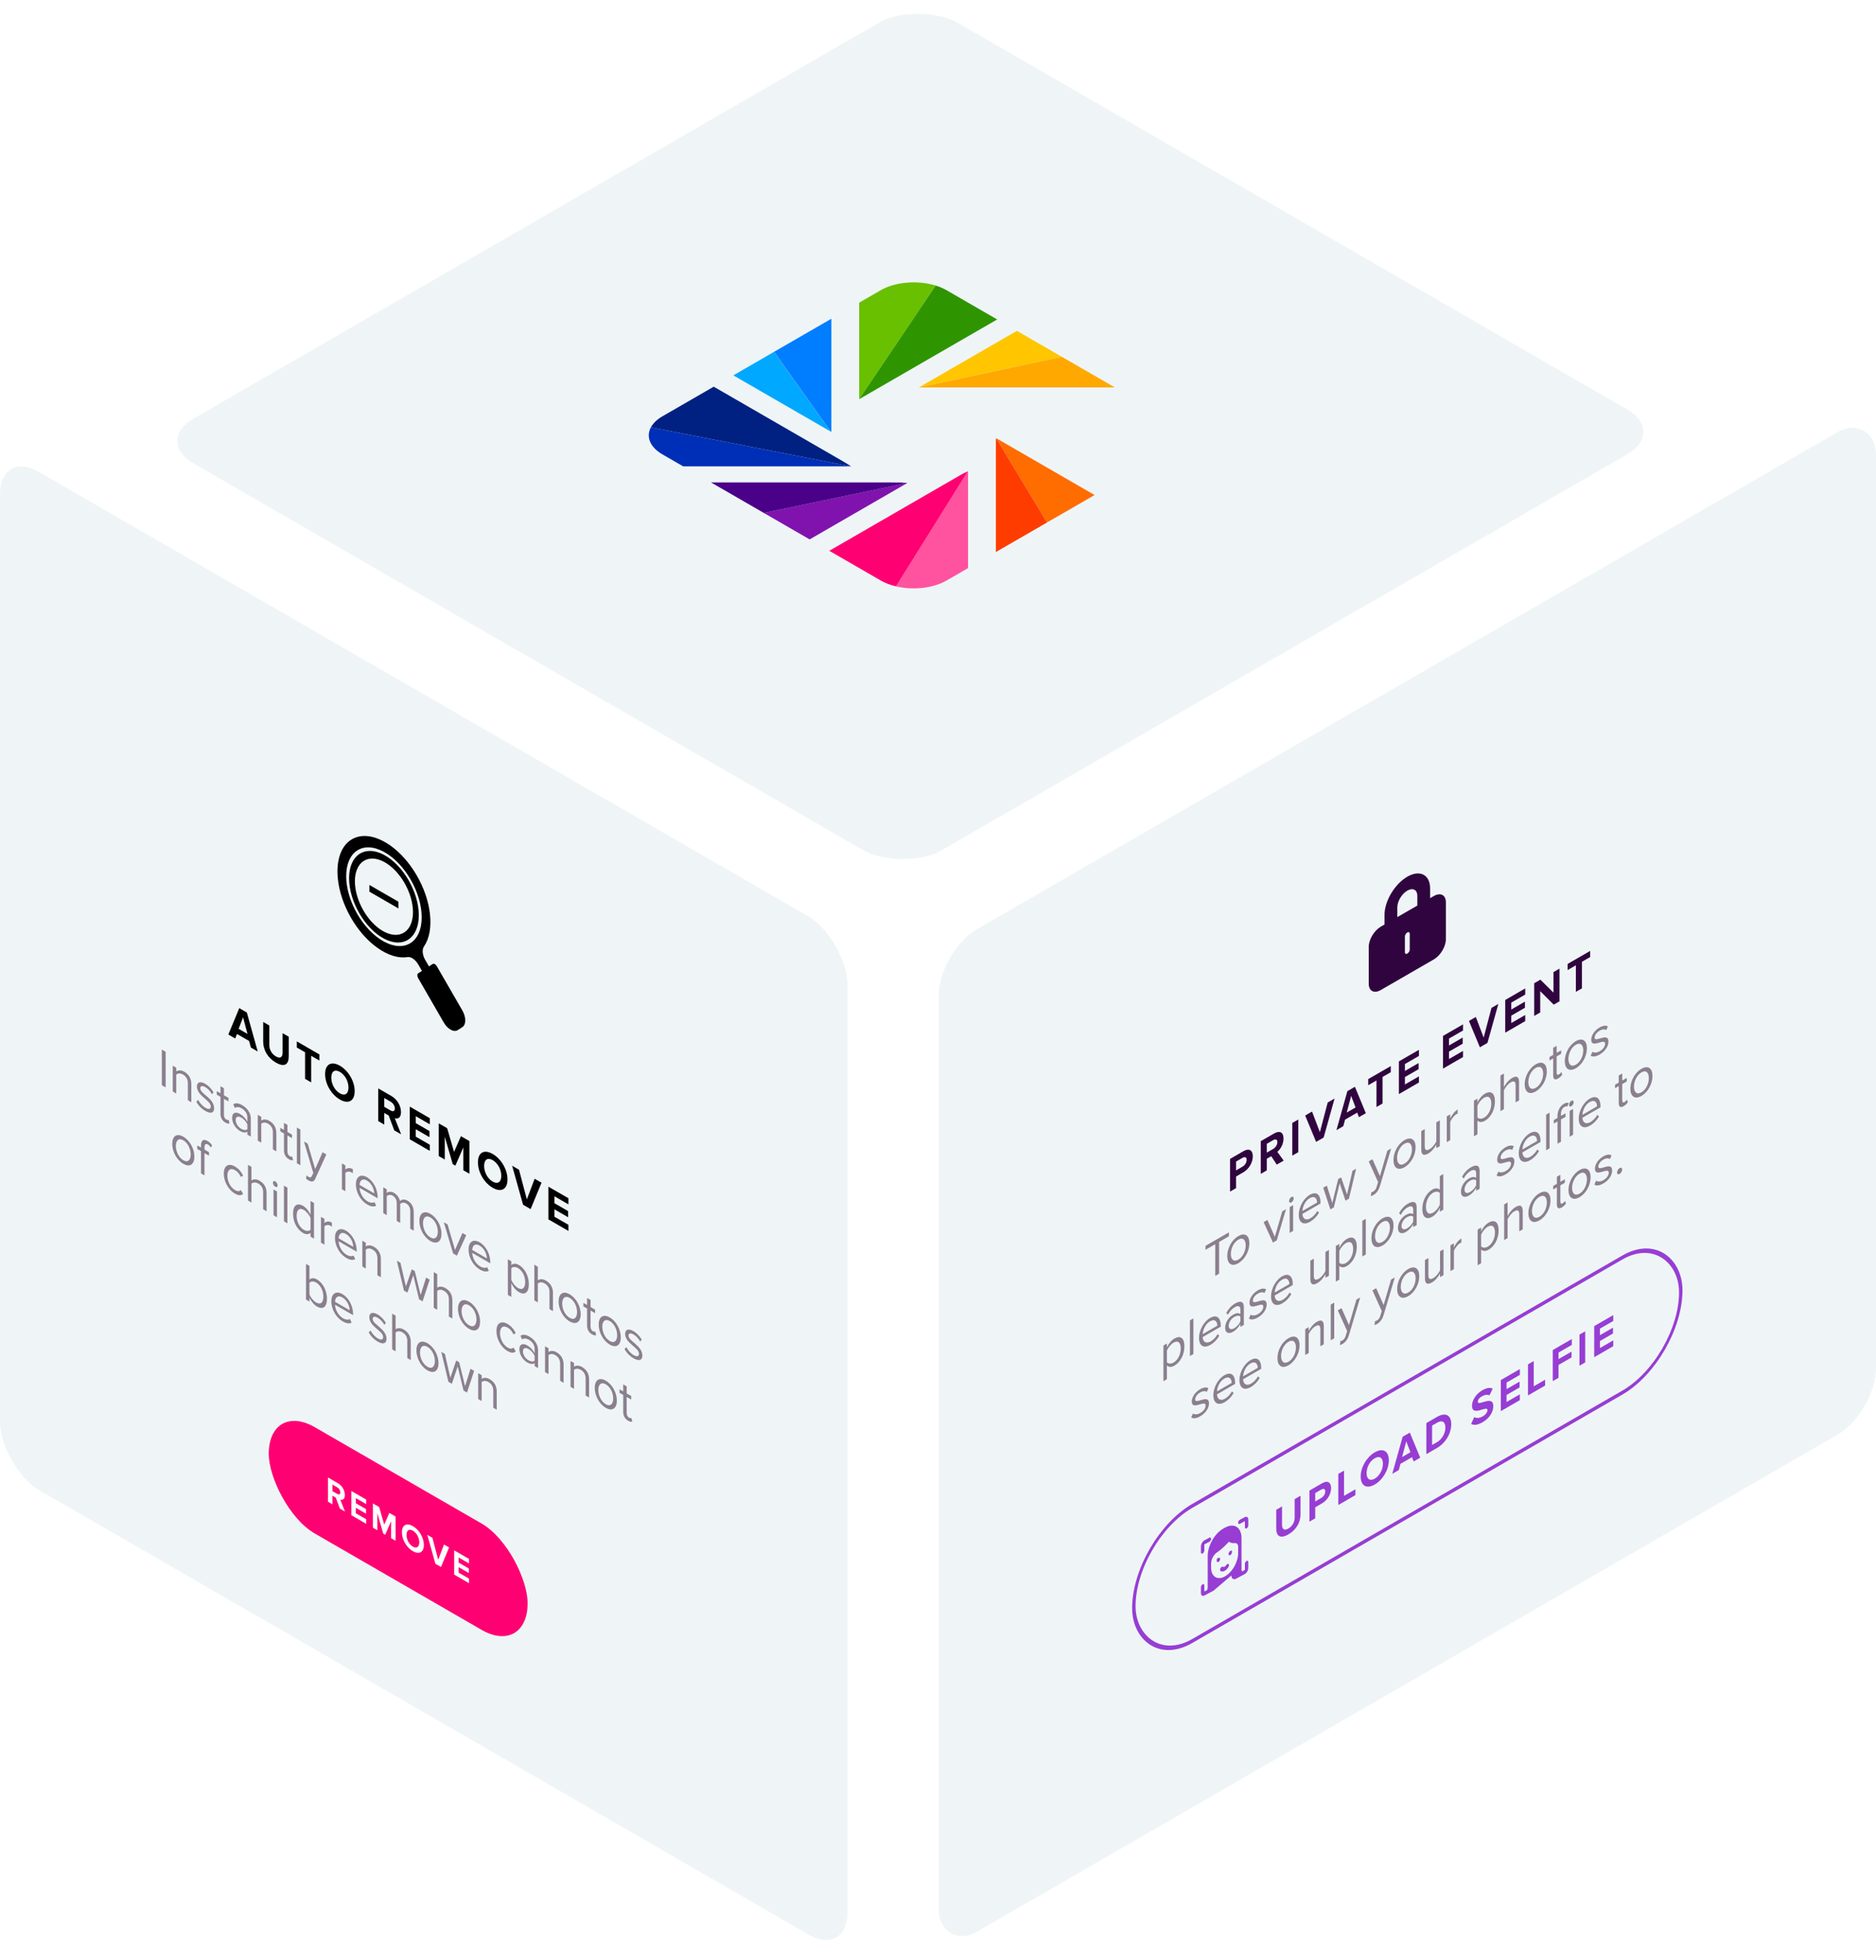
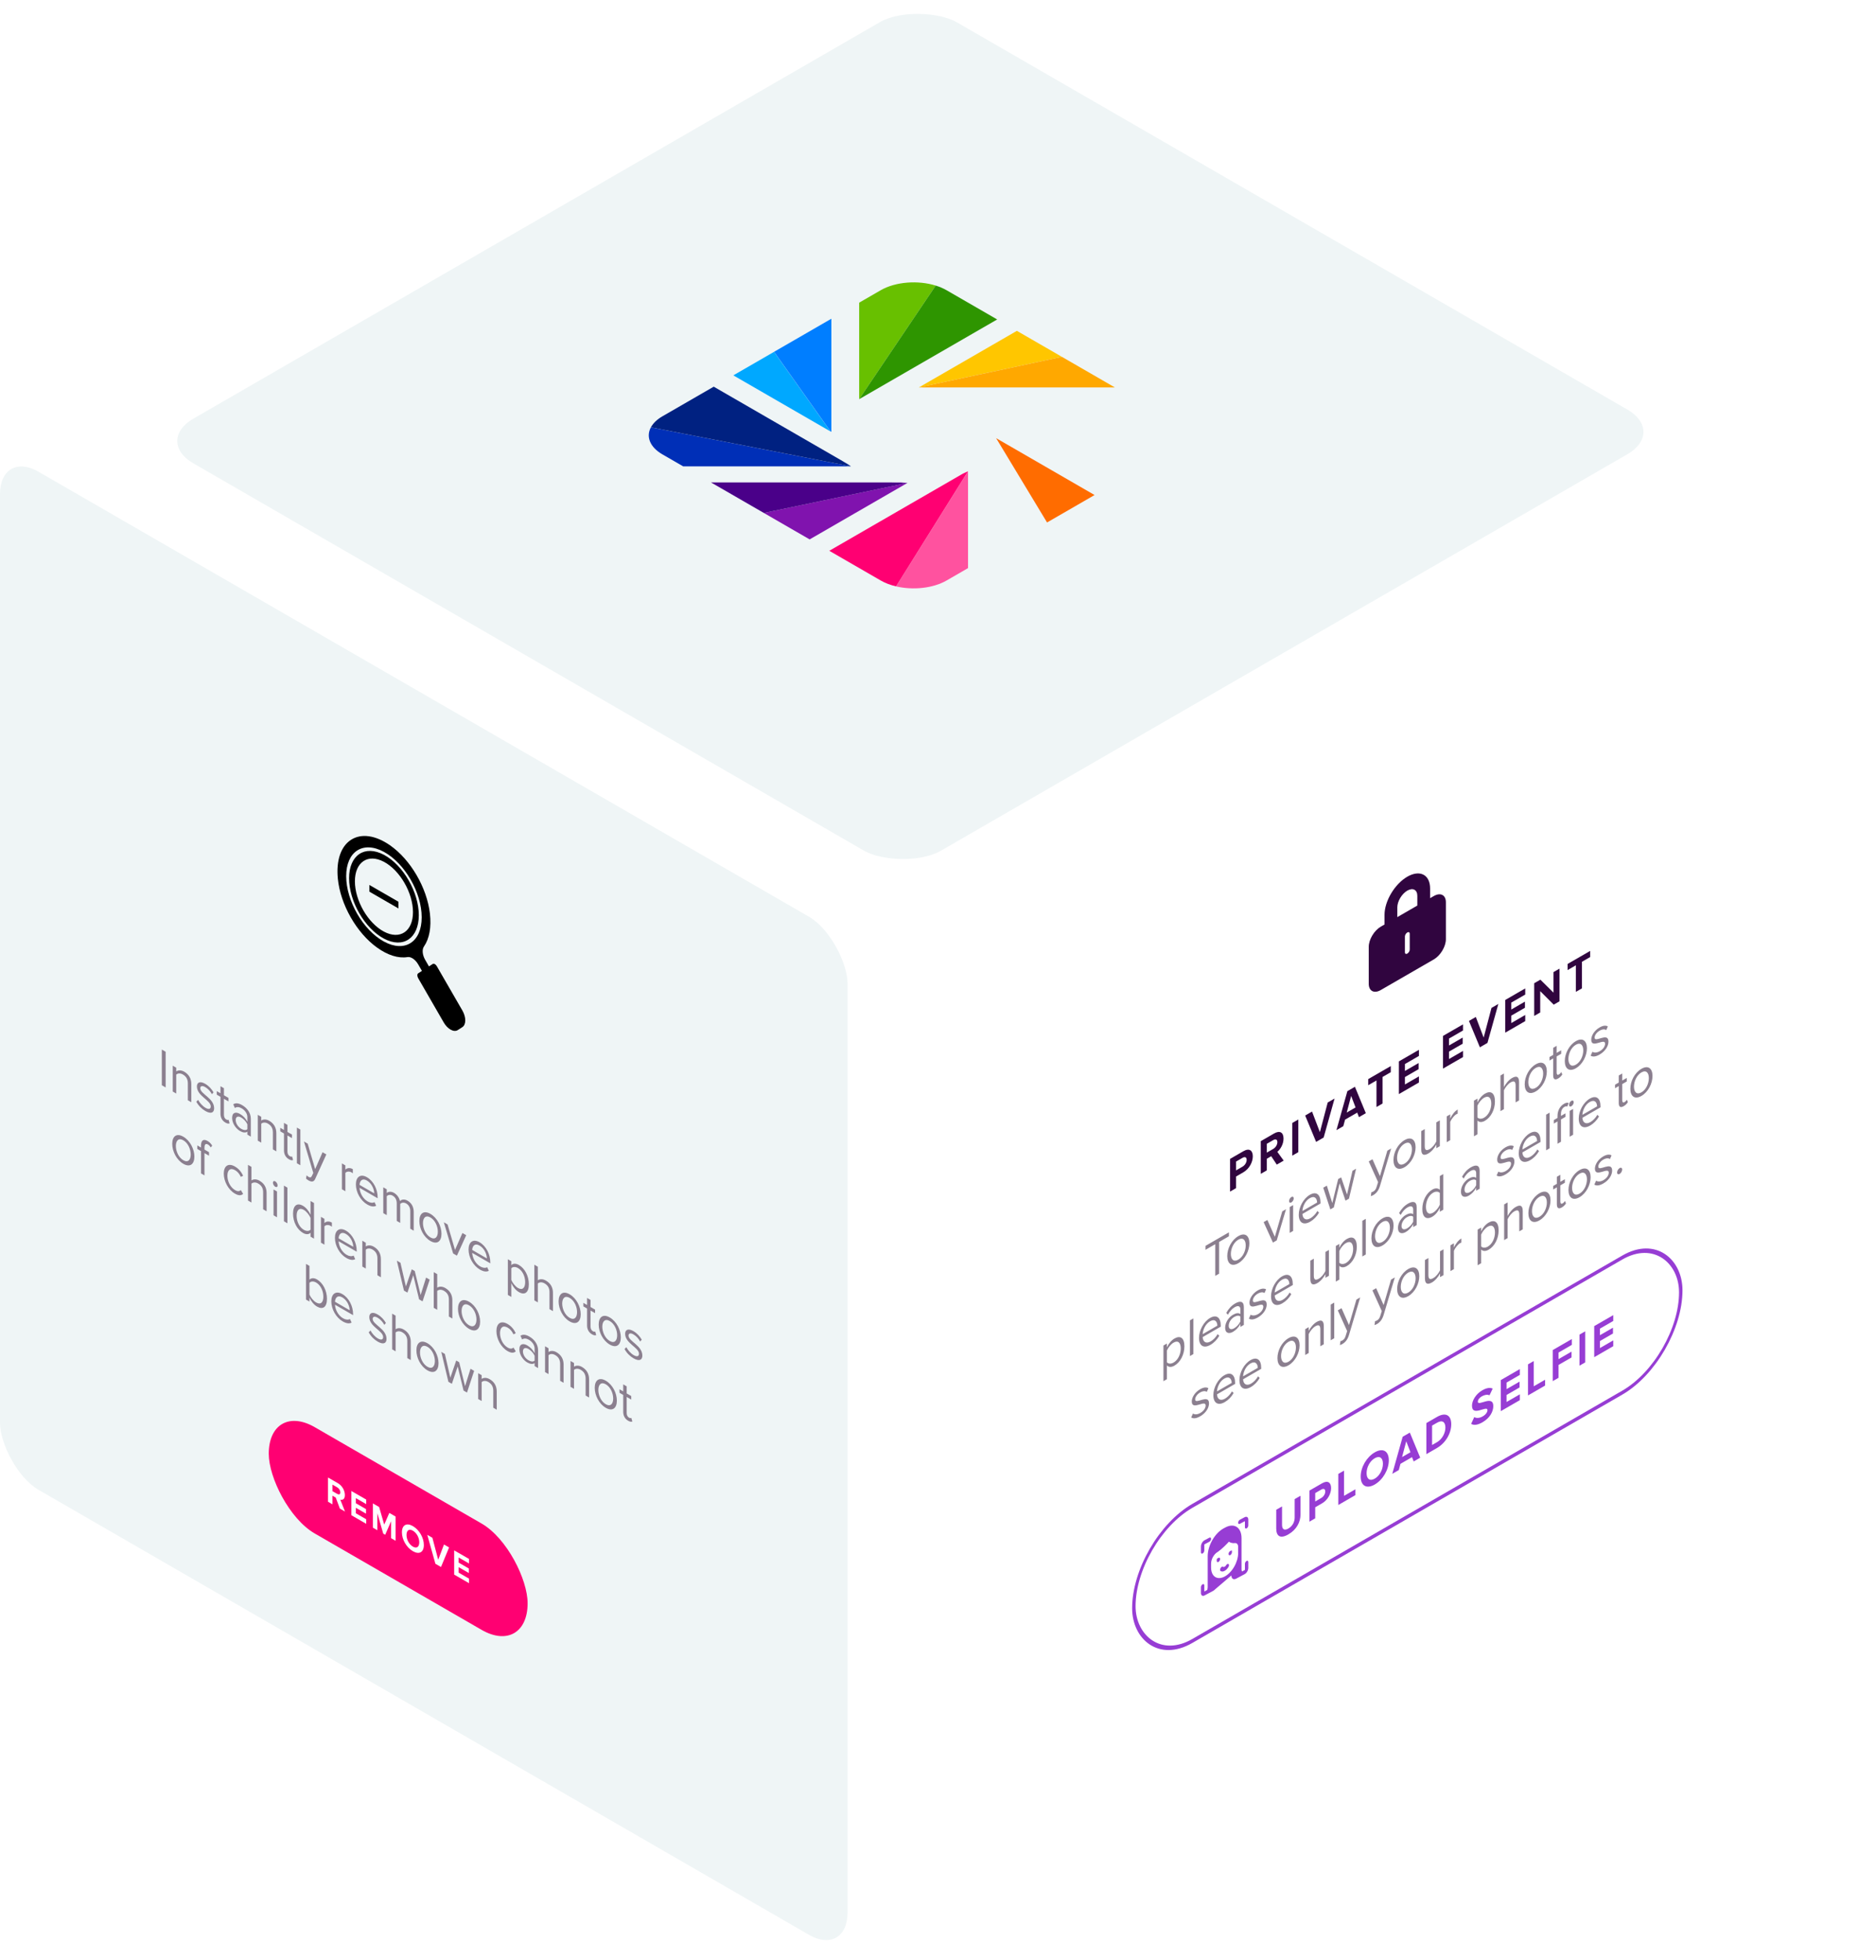
<svg xmlns="http://www.w3.org/2000/svg" width="315" height="329" viewBox="0 0 315 329" fill="none">
  <rect width="164.334" height="170.884" rx="7.479" transform="matrix(0.866 0.5 1.42587e-08 1 0 75.447)" fill="#EFF5F6" />
  <path d="M64.468 143.484C61.24 141.772 58.615 143.533 58.615 147.411C58.615 151.288 61.24 155.835 64.468 157.547C67.695 159.259 70.32 157.498 70.32 153.62C70.32 149.743 67.695 145.196 64.468 143.484ZM64.468 156.374C61.778 154.948 59.591 151.158 59.591 147.927C59.591 144.696 61.778 143.229 64.468 144.655C67.156 146.082 69.344 149.871 69.344 153.102C69.344 156.333 67.156 157.801 64.468 156.374Z" fill="black" />
  <path fill-rule="evenodd" clip-rule="evenodd" d="M77.634 169.608L73.346 162.18C73.156 161.85 72.847 161.682 72.657 161.805L72.026 162.21L71.397 161.121C70.925 160.303 70.836 159.382 71.181 158.88C72.101 157.544 72.448 155.629 72.186 153.342C71.685 148.985 68.926 144.269 65.476 141.875C63.043 140.186 60.666 139.855 58.949 140.959C57.232 142.063 56.422 144.446 56.727 147.498C57.161 151.831 59.867 156.58 63.308 159.048C65.11 160.342 66.884 160.896 68.432 160.646C69.012 160.555 69.748 161.06 70.22 161.878L70.849 162.966L70.218 163.372C70.027 163.494 70.027 163.86 70.218 164.191L74.506 171.618C74.821 172.163 75.239 172.596 75.684 172.838C76.128 173.08 76.547 173.103 76.861 172.9L77.634 172.403C77.949 172.201 78.122 171.799 78.122 171.271C78.122 170.743 77.949 170.152 77.634 169.608ZM64.467 158.043C67.968 159.95 70.807 158.126 70.807 153.968C70.807 149.811 67.968 144.894 64.467 142.987C60.966 141.08 58.127 142.904 58.127 147.062C58.127 151.219 60.966 156.136 64.467 158.043Z" fill="black" />
  <line y1="-0.563" x2="5.65" y2="-0.563" transform="matrix(0.863 0.498 1.43001e-08 1 62.029 149.67)" stroke="black" stroke-width="1.126" />
-   <path d="M43.277 176.495L41.446 169.95L40.178 169.218L38.34 173.644L39.494 174.31L39.793 173.553L41.831 174.73L42.123 175.828L43.277 176.495ZM41.553 173.541L40.071 172.685L40.812 170.752L41.553 173.541ZM46.336 178.36C47.783 179.195 48.481 178.668 48.481 177.302L48.481 174.012L47.448 173.415L47.448 176.673C47.448 177.438 47.07 177.747 46.336 177.323C45.602 176.899 45.218 176.151 45.218 175.386L45.218 172.128L44.192 171.535L44.192 174.834C44.192 176.184 44.89 177.525 46.336 178.36ZM52.246 181.673L52.246 177.214L53.628 178.012L53.628 176.983L49.837 174.795L49.837 175.823L51.227 176.625L51.227 181.084L52.246 181.673ZM57.066 184.555C58.506 185.386 59.553 184.806 59.553 183.152C59.553 181.498 58.506 179.709 57.066 178.878C55.634 178.051 54.587 178.631 54.587 180.285C54.587 181.938 55.634 183.728 57.066 184.555ZM57.066 183.518C56.19 183.012 55.627 181.906 55.627 180.885C55.627 179.857 56.19 179.409 57.066 179.915C57.943 180.421 58.513 181.523 58.513 182.551C58.513 183.572 57.943 184.024 57.066 183.518ZM67.358 190.398L66.29 187.691C66.803 187.848 67.33 187.634 67.33 186.663C67.33 185.643 66.724 184.544 65.734 183.973L63.511 182.689L63.511 188.177L64.523 188.761L64.523 186.811L65.264 187.239L66.197 189.727L67.358 190.398ZM65.584 186.395L64.523 185.783L64.523 184.302L65.584 184.915C65.99 185.149 66.297 185.606 66.297 186.066C66.297 186.527 65.99 186.63 65.584 186.395ZM72.165 193.173L72.165 192.144L69.814 190.787L69.814 189.545L72.115 190.873L72.115 189.845L69.814 188.516L69.814 187.356L72.165 188.714L72.165 187.685L68.802 185.744L68.802 191.231L72.165 193.173ZM78.819 197.015L78.819 191.527L77.394 190.705L76.24 193.354L75.086 189.372L73.668 188.553L73.668 194.041L74.68 194.625L74.68 190.783L76.019 195.398L76.461 195.653L77.8 192.585L77.8 196.427L78.819 197.015ZM82.727 199.37C84.166 200.201 85.214 199.621 85.214 197.967C85.214 196.313 84.166 194.524 82.727 193.693C81.295 192.866 80.248 193.446 80.248 195.1C80.248 196.754 81.295 198.543 82.727 199.37ZM82.727 198.333C81.851 197.827 81.288 196.721 81.288 195.701C81.288 194.672 81.851 194.224 82.727 194.73C83.603 195.236 84.173 196.338 84.173 197.367C84.173 198.387 83.603 198.839 82.727 198.333ZM89.097 202.949L90.929 198.519L89.774 197.852L88.463 201.316L87.145 196.334L85.991 195.668L87.829 202.217L89.097 202.949ZM95.443 206.613L95.443 205.584L93.092 204.227L93.092 202.984L95.393 204.313L95.393 203.285L93.092 201.956L93.092 200.796L95.443 202.153L95.443 201.125L92.08 199.184L92.08 204.671L95.443 206.613Z" fill="black" />
  <path d="M27.816 182.526L27.816 176.54L27.171 176.168L27.171 182.154L27.816 182.526ZM32.124 185.014L32.124 181.971C32.124 181.029 31.712 180.333 30.927 179.88C30.367 179.557 29.854 179.638 29.59 179.844L29.59 179.216L29.007 178.879L29.007 183.214L29.59 183.551L29.59 180.383C29.808 180.158 30.243 180.086 30.702 180.351C31.207 180.643 31.541 181.078 31.541 181.841L31.541 184.677L32.124 185.014ZM34.477 186.48C35.449 187.041 35.954 186.749 35.954 186.022C35.954 184.335 33.63 183.622 33.63 182.67C33.63 182.284 33.949 182.172 34.462 182.468C34.944 182.747 35.356 183.218 35.581 183.662L35.853 183.352C35.55 182.827 35.099 182.289 34.462 181.921C33.568 181.405 33.063 181.687 33.063 182.361C33.063 183.967 35.387 184.663 35.387 185.713C35.387 186.144 35.076 186.278 34.501 185.946C33.988 185.65 33.514 185.089 33.265 184.613L32.962 184.923C33.343 185.61 33.863 186.126 34.477 186.48ZM37.849 188.427C38.191 188.624 38.401 188.629 38.549 188.553L38.378 187.951C38.3 188.005 38.145 187.996 37.981 187.902C37.725 187.754 37.601 187.449 37.601 187.126L37.601 184.433L38.362 184.873L38.362 184.281L37.601 183.841L37.601 182.656L37.018 182.32L37.018 183.504L36.396 183.145L36.396 183.738L37.018 184.097L37.018 186.933C37.018 187.579 37.298 188.108 37.849 188.427ZM42.116 190.783L42.116 187.803C42.116 186.753 41.456 185.959 40.663 185.501C40.049 185.146 39.567 185.102 39.163 185.353L39.435 185.977C39.769 185.757 40.134 185.779 40.585 186.039C41.129 186.354 41.533 186.919 41.533 187.502L41.533 188.283C41.23 187.704 40.803 187.269 40.29 186.973C39.652 186.605 38.976 186.672 38.976 187.641C38.976 188.584 39.652 189.468 40.29 189.836C40.795 190.128 41.222 190.168 41.533 189.952L41.533 190.446L42.116 190.783ZM40.499 189.472C39.955 189.158 39.575 188.543 39.575 187.996C39.575 187.439 39.955 187.264 40.499 187.579C40.911 187.816 41.308 188.225 41.533 188.714L41.533 189.531C41.308 189.76 40.911 189.71 40.499 189.472ZM46.401 193.257L46.401 190.214C46.401 189.272 45.989 188.576 45.205 188.123C44.645 187.8 44.132 187.881 43.868 188.087L43.868 187.459L43.285 187.122L43.285 191.457L43.868 191.794L43.868 188.626C44.085 188.401 44.52 188.33 44.979 188.594C45.484 188.886 45.819 189.321 45.819 190.084L45.819 192.92L46.401 193.257ZM48.514 194.584C48.856 194.782 49.066 194.786 49.213 194.71L49.042 194.108C48.965 194.162 48.809 194.153 48.646 194.059C48.39 193.911 48.265 193.606 48.265 193.283L48.265 190.59L49.027 191.03L49.027 190.438L48.265 189.998L48.265 188.813L47.682 188.477L47.682 189.661L47.06 189.302L47.06 189.895L47.682 190.254L47.682 193.09C47.682 193.736 47.962 194.266 48.514 194.584ZM50.433 195.585L50.433 189.598L49.85 189.262L49.85 195.248L50.433 195.585ZM51.386 197.831C51.495 197.93 51.689 198.069 51.814 198.141C52.311 198.419 52.692 198.397 52.917 197.898L54.798 193.77L54.161 193.402L52.917 196.238L51.666 191.961L51.036 191.598L52.607 196.884L52.358 197.396C52.226 197.679 52.055 197.679 51.798 197.53C51.705 197.477 51.565 197.369 51.48 197.275L51.386 197.831ZM57.993 199.949L57.993 196.88C58.164 196.629 58.654 196.57 59.011 196.777C59.105 196.831 59.175 196.88 59.245 196.938L59.245 196.247C58.732 195.951 58.297 196.032 57.993 196.315L57.993 195.614L57.41 195.278L57.41 199.613L57.993 199.949ZM61.67 202.18C62.284 202.535 62.79 202.593 63.163 202.377L62.883 201.776C62.587 201.956 62.152 201.902 61.725 201.655C60.916 201.188 60.419 200.219 60.372 199.375L63.411 201.13L63.411 200.959C63.411 199.658 62.743 198.249 61.608 197.594C60.536 196.975 59.758 197.54 59.758 198.796C59.758 200.152 60.559 201.538 61.67 202.18ZM62.836 200.304L60.372 198.882C60.403 198.236 60.8 197.684 61.6 198.146C62.455 198.639 62.828 199.654 62.836 200.304ZM69.47 206.575L69.47 203.443C69.47 202.573 69.105 201.922 68.421 201.527C67.877 201.213 67.371 201.334 67.162 201.608C67.053 201.096 66.726 200.549 66.151 200.217C65.599 199.898 65.094 200.064 64.939 200.253L64.939 199.624L64.356 199.288L64.356 203.623L64.939 203.959L64.939 200.791C65.141 200.558 65.545 200.468 65.926 200.688C66.415 200.971 66.617 201.437 66.617 201.985L66.617 204.929L67.2 205.265L67.2 202.088C67.395 201.859 67.807 201.774 68.195 201.998C68.677 202.276 68.887 202.748 68.887 203.295L68.887 206.239L69.47 206.575ZM72.273 208.301C73.415 208.961 74.13 208.351 74.13 207.094C74.13 205.838 73.415 204.411 72.273 203.751C71.13 203.091 70.415 203.693 70.415 204.949C70.415 206.206 71.13 207.642 72.273 208.301ZM72.273 207.7C71.472 207.238 71.022 206.188 71.022 205.299C71.022 204.42 71.472 203.89 72.273 204.352C73.073 204.815 73.516 205.86 73.516 206.74C73.516 207.628 73.073 208.162 72.273 207.7ZM76.721 210.762L78.283 207.329L77.646 206.961L76.402 209.797L75.151 205.52L74.521 205.157L76.084 210.394L76.721 210.762ZM80.586 213.101C81.2 213.455 81.705 213.514 82.078 213.298L81.798 212.697C81.503 212.876 81.067 212.823 80.64 212.576C79.832 212.109 79.334 211.14 79.288 210.296L82.327 212.051L82.327 211.88C82.327 210.579 81.658 209.17 80.523 208.515C79.451 207.895 78.674 208.461 78.674 209.717C78.674 211.072 79.474 212.459 80.586 213.101ZM81.751 211.225L79.288 209.802C79.319 209.156 79.715 208.604 80.516 209.067C81.371 209.56 81.744 210.574 81.751 211.225ZM87.125 216.876C88.112 217.446 88.796 216.961 88.796 215.561C88.796 214.152 88.112 212.896 87.125 212.326C86.596 212.021 86.13 212.065 85.858 212.348L85.858 211.702L85.275 211.365L85.275 217.352L85.858 217.688L85.858 215.382C86.161 216.041 86.612 216.58 87.125 216.876ZM86.977 216.189C86.518 215.925 86.06 215.337 85.858 214.843L85.858 212.887C86.06 212.626 86.518 212.577 86.977 212.842C87.731 213.277 88.182 214.246 88.182 215.207C88.182 216.167 87.731 216.625 86.977 216.189ZM92.847 220.072L92.847 217.012C92.847 216.069 92.435 215.392 91.65 214.939C91.083 214.611 90.57 214.692 90.306 214.898L90.306 212.619L89.723 212.282L89.723 218.268L90.306 218.605L90.306 215.437C90.531 215.217 90.966 215.145 91.417 215.405C91.922 215.697 92.264 216.119 92.264 216.882L92.264 219.736L92.847 220.072ZM95.651 221.799C96.794 222.459 97.509 221.848 97.509 220.592C97.509 219.335 96.794 217.908 95.651 217.249C94.509 216.589 93.794 217.19 93.794 218.447C93.794 219.703 94.509 221.139 95.651 221.799ZM95.651 221.198C94.851 220.735 94.4 219.685 94.4 218.797C94.4 217.917 94.851 217.388 95.651 217.85C96.452 218.312 96.895 219.358 96.895 220.237C96.895 221.126 96.452 221.66 95.651 221.198ZM99.407 223.968C99.749 224.165 99.959 224.17 100.107 224.093L99.936 223.492C99.858 223.546 99.703 223.537 99.54 223.443C99.283 223.294 99.159 222.989 99.159 222.666L99.159 219.974L99.921 220.413L99.921 219.821L99.159 219.381L99.159 218.197L98.576 217.86L98.576 219.045L97.954 218.686L97.954 219.278L98.576 219.637L98.576 222.473C98.576 223.119 98.856 223.649 99.407 223.968ZM102.384 225.686C103.527 226.346 104.242 225.735 104.242 224.479C104.242 223.222 103.527 221.795 102.384 221.136C101.241 220.476 100.526 221.077 100.526 222.334C100.526 223.59 101.241 225.026 102.384 225.686ZM102.384 225.085C101.583 224.622 101.133 223.572 101.133 222.684C101.133 221.804 101.583 221.275 102.384 221.737C103.185 222.199 103.628 223.245 103.628 224.124C103.628 225.013 103.185 225.547 102.384 225.085ZM106.381 227.994C107.353 228.555 107.858 228.263 107.858 227.536C107.858 225.849 105.534 225.135 105.534 224.184C105.534 223.798 105.853 223.686 106.366 223.982C106.847 224.26 107.259 224.731 107.485 225.176L107.757 224.866C107.454 224.341 107.003 223.802 106.366 223.434C105.472 222.918 104.967 223.201 104.967 223.874C104.967 225.481 107.291 226.176 107.291 227.226C107.291 227.657 106.98 227.792 106.404 227.46C105.891 227.164 105.417 226.603 105.169 226.127L104.865 226.437C105.246 227.123 105.767 227.639 106.381 227.994ZM30.78 195.345C31.923 196.005 32.638 195.395 32.638 194.138C32.638 192.882 31.923 191.455 30.78 190.795C29.637 190.135 28.922 190.737 28.922 191.993C28.922 193.25 29.637 194.686 30.78 195.345ZM30.78 194.744C29.979 194.282 29.529 193.232 29.529 192.343C29.529 191.464 29.979 190.934 30.78 191.396C31.581 191.859 32.024 192.904 32.024 193.784C32.024 194.672 31.581 195.206 30.78 194.744ZM34.334 197.29L34.334 193.547L35.096 193.987L35.096 193.395L34.334 192.955L34.334 192.623C34.334 192.075 34.544 191.891 34.925 192.111C35.119 192.223 35.267 192.398 35.391 192.596L35.632 192.295C35.399 191.909 35.135 191.676 34.839 191.505C34.171 191.119 33.751 191.398 33.751 192.286L33.751 192.618L33.129 192.259L33.129 192.852L33.751 193.211L33.751 196.953L34.334 197.29ZM39.449 200.35C40.133 200.745 40.537 200.655 40.824 200.391L40.436 199.753C40.187 199.996 39.868 199.991 39.48 199.767C38.679 199.305 38.182 198.299 38.182 197.339C38.182 196.379 38.679 195.957 39.48 196.419C39.868 196.644 40.187 196.998 40.436 197.537L40.824 197.348C40.537 196.751 40.133 196.195 39.449 195.8C38.329 195.154 37.575 195.706 37.575 196.989C37.575 198.282 38.329 199.704 39.449 200.35ZM44.766 203.313L44.766 200.252C44.766 199.31 44.354 198.632 43.569 198.179C43.002 197.851 42.489 197.932 42.224 198.138L42.224 195.859L41.641 195.522L41.641 201.509L42.224 201.845L42.224 198.677C42.45 198.457 42.885 198.385 43.336 198.646C43.841 198.937 44.183 199.359 44.183 200.122L44.183 202.976L44.766 203.313ZM46.218 199.196C46.435 199.322 46.614 199.228 46.614 198.977C46.614 198.725 46.435 198.416 46.218 198.29C46.008 198.169 45.829 198.272 45.829 198.523C45.829 198.775 46.008 199.075 46.218 199.196ZM46.513 204.321L46.513 199.986L45.93 199.65L45.93 203.985L46.513 204.321ZM48.259 205.329L48.259 199.343L47.676 199.006L47.676 204.993L48.259 205.329ZM52.725 207.908L52.725 201.921L52.142 201.585L52.142 203.891C51.839 203.241 51.38 202.689 50.875 202.397C49.888 201.827 49.204 202.33 49.204 203.712C49.204 205.121 49.896 206.382 50.875 206.947C51.404 207.252 51.862 207.203 52.142 206.925L52.142 207.571L52.725 207.908ZM51.015 206.427C50.261 205.991 49.81 205.022 49.81 204.062C49.81 203.102 50.261 202.644 51.015 203.079C51.481 203.348 51.932 203.932 52.142 204.43L52.142 206.395C51.932 206.651 51.481 206.696 51.015 206.427ZM54.475 208.918L54.475 205.849C54.646 205.597 55.136 205.539 55.493 205.746C55.587 205.799 55.657 205.849 55.727 205.907L55.727 205.216C55.214 204.92 54.778 205.001 54.475 205.283L54.475 204.583L53.892 204.247L53.892 208.582L54.475 208.918ZM58.152 211.149C58.766 211.503 59.272 211.562 59.645 211.346L59.365 210.745C59.069 210.924 58.634 210.871 58.207 210.624C57.398 210.157 56.901 209.188 56.854 208.344L59.893 210.099L59.893 209.928C59.893 208.627 59.225 207.218 58.09 206.563C57.017 205.943 56.24 206.509 56.24 207.765C56.24 209.12 57.041 210.507 58.152 211.149ZM59.318 209.273L56.854 207.851C56.885 207.204 57.282 206.652 58.082 207.115C58.937 207.608 59.31 208.622 59.318 209.273ZM63.954 214.391L63.954 211.348C63.954 210.406 63.542 209.71 62.757 209.257C62.198 208.934 61.685 209.015 61.42 209.221L61.42 208.593L60.837 208.257L60.837 212.591L61.42 212.928L61.42 209.76C61.638 209.535 62.073 209.464 62.532 209.728C63.037 210.02 63.371 210.455 63.371 211.218L63.371 214.054L63.954 214.391ZM70.954 218.432L72.151 214.788L71.545 214.438L70.628 217.364L69.641 213.339L69.143 213.052L68.156 215.937L67.239 211.952L66.633 211.602L67.83 216.628L68.413 216.965L69.392 214.048L70.371 218.096L70.954 218.432ZM75.955 221.319L75.955 218.259C75.955 217.317 75.543 216.639 74.758 216.186C74.191 215.858 73.677 215.939 73.413 216.145L73.413 213.866L72.83 213.529L72.83 219.516L73.413 219.852L73.413 216.684C73.639 216.464 74.074 216.392 74.525 216.652C75.03 216.944 75.372 217.366 75.372 218.129L75.372 220.983L75.955 221.319ZM78.759 223.046C79.901 223.706 80.617 223.095 80.617 221.839C80.617 220.582 79.901 219.155 78.759 218.496C77.616 217.836 76.901 218.437 76.901 219.694C76.901 220.95 77.616 222.386 78.759 223.046ZM78.759 222.445C77.958 221.983 77.507 220.932 77.507 220.044C77.507 219.164 77.958 218.635 78.759 219.097C79.559 219.559 80.002 220.605 80.002 221.484C80.002 222.373 79.559 222.907 78.759 222.445ZM85.226 226.78C85.91 227.175 86.314 227.085 86.602 226.82L86.213 226.183C85.965 226.426 85.646 226.421 85.257 226.197C84.457 225.734 83.959 224.729 83.959 223.769C83.959 222.809 84.457 222.387 85.257 222.849C85.646 223.073 85.965 223.428 86.213 223.966L86.602 223.778C86.314 223.181 85.91 222.625 85.226 222.23C84.107 221.583 83.353 222.135 83.353 223.419C83.353 224.711 84.107 226.134 85.226 226.78ZM90.349 229.63L90.349 226.65C90.349 225.6 89.689 224.806 88.896 224.348C88.282 223.994 87.8 223.949 87.396 224.2L87.668 224.824C88.002 224.604 88.367 224.627 88.818 224.887C89.362 225.201 89.766 225.766 89.766 226.35L89.766 227.131C89.463 226.552 89.036 226.116 88.523 225.82C87.885 225.452 87.209 225.52 87.209 226.489C87.209 227.431 87.885 228.315 88.523 228.683C89.028 228.975 89.455 229.015 89.766 228.8L89.766 229.294L90.349 229.63ZM88.733 228.32C88.189 228.006 87.808 227.391 87.808 226.843C87.808 226.287 88.189 226.112 88.733 226.426C89.144 226.664 89.541 227.072 89.766 227.561L89.766 228.378C89.541 228.607 89.144 228.558 88.733 228.32ZM94.635 232.104L94.635 229.062C94.635 228.119 94.223 227.424 93.438 226.971C92.878 226.647 92.365 226.728 92.101 226.935L92.101 226.306L91.518 225.97L91.518 230.305L92.101 230.641L92.101 227.473C92.318 227.249 92.754 227.177 93.212 227.442C93.718 227.733 94.052 228.169 94.052 228.932L94.052 231.768L94.635 232.104ZM98.916 234.576L98.916 231.533C98.916 230.591 98.504 229.895 97.719 229.442C97.159 229.119 96.646 229.2 96.382 229.406L96.382 228.778L95.799 228.441L95.799 232.776L96.382 233.113L96.382 229.945C96.599 229.72 97.035 229.649 97.493 229.913C97.998 230.205 98.333 230.64 98.333 231.403L98.333 234.239L98.916 234.576ZM101.72 236.303C102.862 236.962 103.577 236.352 103.577 235.095C103.577 233.839 102.862 232.412 101.72 231.752C100.577 231.093 99.862 231.694 99.862 232.95C99.862 234.207 100.577 235.643 101.72 236.303ZM101.72 235.701C100.919 235.239 100.468 234.189 100.468 233.3C100.468 232.421 100.919 231.891 101.72 232.354C102.52 232.816 102.963 233.861 102.963 234.741C102.963 235.629 102.52 236.163 101.72 235.701ZM105.476 238.471C105.818 238.669 106.028 238.673 106.176 238.597L106.005 237.996C105.927 238.049 105.771 238.04 105.608 237.946C105.352 237.798 105.227 237.493 105.227 237.17L105.227 234.477L105.989 234.917L105.989 234.325L105.227 233.885L105.227 232.7L104.644 232.364L104.644 233.548L104.023 233.189L104.023 233.782L104.644 234.141L104.644 236.977C104.644 237.623 104.924 238.153 105.476 238.471ZM51.963 217.292L51.963 215.326C52.165 215.066 52.623 215.008 53.082 215.273C53.844 215.712 54.294 216.691 54.294 217.651C54.294 218.611 53.844 219.06 53.082 218.62C52.623 218.355 52.165 217.786 51.963 217.292ZM51.963 218.468L51.963 217.821C52.243 218.423 52.701 219.002 53.23 219.307C54.209 219.872 54.901 219.41 54.901 218.001C54.901 216.619 54.209 215.322 53.23 214.756C52.717 214.46 52.266 214.487 51.963 214.788L51.963 212.481L51.38 212.145L51.38 218.131L51.963 218.468ZM57.545 221.798C58.159 222.153 58.664 222.211 59.037 221.996L58.758 221.394C58.462 221.574 58.027 221.52 57.599 221.273C56.791 220.807 56.294 219.837 56.247 218.994L59.286 220.748L59.286 220.578C59.286 219.276 58.618 217.867 57.483 217.212C56.41 216.593 55.633 217.158 55.633 218.415C55.633 219.77 56.434 221.157 57.545 221.798ZM58.711 219.922L56.247 218.5C56.278 217.854 56.675 217.302 57.475 217.764C58.33 218.258 58.703 219.272 58.711 219.922ZM63.423 225.192C64.395 225.753 64.9 225.461 64.9 224.734C64.9 223.047 62.576 222.334 62.576 221.382C62.576 220.996 62.895 220.884 63.408 221.18C63.89 221.458 64.302 221.93 64.527 222.374L64.799 222.064C64.496 221.539 64.045 221.001 63.408 220.633C62.514 220.117 62.009 220.399 62.009 221.073C62.009 222.679 64.333 223.375 64.333 224.425C64.333 224.856 64.022 224.99 63.447 224.658C62.934 224.362 62.459 223.801 62.211 223.325L61.908 223.635C62.288 224.322 62.809 224.838 63.423 225.192ZM68.972 228.288L68.972 225.227C68.972 224.285 68.56 223.607 67.775 223.154C67.207 222.826 66.694 222.907 66.43 223.114L66.43 220.834L65.847 220.497L65.847 226.484L66.43 226.82L66.43 223.652C66.656 223.432 67.091 223.36 67.541 223.621C68.047 223.912 68.389 224.334 68.389 225.097L68.389 227.951L68.972 228.288ZM71.776 230.014C72.918 230.674 73.633 230.064 73.633 228.807C73.633 227.551 72.918 226.124 71.776 225.464C70.633 224.804 69.918 225.406 69.918 226.662C69.918 227.919 70.633 229.355 71.776 230.014ZM71.776 229.413C70.975 228.951 70.524 227.901 70.524 227.012C70.524 226.133 70.975 225.603 71.776 226.065C72.576 226.528 73.019 227.573 73.019 228.453C73.019 229.341 72.576 229.875 71.776 229.413ZM78.415 233.74L79.612 230.096L79.006 229.746L78.089 232.672L77.102 228.647L76.605 228.36L75.617 231.245L74.7 227.26L74.094 226.91L75.291 231.936L75.874 232.273L76.853 229.356L77.833 233.404L78.415 233.74ZM83.408 236.623L83.408 233.58C83.408 232.638 82.996 231.942 82.212 231.489C81.652 231.166 81.139 231.247 80.875 231.453L80.875 230.825L80.292 230.488L80.292 234.823L80.875 235.16L80.875 231.992C81.092 231.767 81.528 231.696 81.986 231.96C82.491 232.252 82.826 232.687 82.826 233.45L82.826 236.286L83.408 236.623Z" fill="#8B7F8F" />
  <g filter="url(#filter0_d)">
    <g clip-path="url(#clip0)">
      <rect width="50.191" height="17.843" rx="8.921" transform="matrix(0.866 0.5 1.42587e-08 1 45.127 228.994)" fill="#FF0072" />
      <path d="M57.929 247.614L57.137 245.607C57.517 245.723 57.908 245.564 57.908 244.845C57.908 244.088 57.459 243.274 56.725 242.85L55.077 241.898L55.077 245.967L55.827 246.4L55.827 244.954L56.376 245.272L57.068 247.117L57.929 247.614ZM56.614 244.646L55.827 244.192L55.827 243.094L56.614 243.548C56.915 243.722 57.142 244.061 57.142 244.402C57.142 244.744 56.915 244.82 56.614 244.646ZM61.493 249.672L61.493 248.909L59.75 247.903L59.75 246.981L61.456 247.967L61.456 247.204L59.75 246.219L59.75 245.359L61.493 246.365L61.493 245.603L59 244.163L59 248.232L61.493 249.672ZM66.428 252.521L66.428 248.452L65.371 247.842L64.515 249.806L63.659 246.853L62.608 246.246L62.608 250.315L63.358 250.748L63.358 247.9L64.352 251.322L64.679 251.511L65.672 249.236L65.672 252.084L66.428 252.521ZM69.325 254.267C70.392 254.883 71.169 254.453 71.169 253.227C71.169 252 70.392 250.674 69.325 250.057C68.263 249.444 67.487 249.874 67.487 251.101C67.487 252.327 68.263 253.654 69.325 254.267ZM69.325 253.498C68.675 253.123 68.258 252.302 68.258 251.546C68.258 250.783 68.675 250.451 69.325 250.826C69.975 251.201 70.398 252.019 70.398 252.781C70.398 253.538 69.975 253.873 69.325 253.498ZM74.049 256.921L75.407 253.636L74.551 253.142L73.579 255.71L72.602 252.016L71.746 251.522L73.109 256.378L74.049 256.921ZM78.754 259.637L78.754 258.875L77.011 257.868L77.011 256.947L78.717 257.932L78.717 257.17L77.011 256.184L77.011 255.324L78.754 256.331L78.754 255.568L76.26 254.129L76.26 258.198L78.754 259.637Z" fill="white" />
    </g>
  </g>
  <rect width="148.046" height="144.992" rx="7.479" transform="matrix(0.866 -0.5 0.866 0.5 25.975 74.023)" fill="#EFF5F6" />
  <path fill-rule="evenodd" clip-rule="evenodd" d="M170.744 55.532L154.288 65.032L178.308 59.898L170.744 55.532Z" fill="#FFC600" />
  <path fill-rule="evenodd" clip-rule="evenodd" d="M178.308 59.898L154.288 65.032L187.199 65.032L178.308 59.898Z" fill="#FFA800" />
  <path fill-rule="evenodd" clip-rule="evenodd" d="M147.874 48.719L144.265 50.803L144.265 67.002L157.115 47.934C154.151 47.014 150.376 47.274 147.874 48.719Z" fill="#68C000" />
  <path fill-rule="evenodd" clip-rule="evenodd" d="M157.112 47.933L144.261 67.001L167.435 53.621L158.941 48.717C158.387 48.397 157.768 48.137 157.112 47.933Z" fill="#2E9500" />
  <path fill-rule="evenodd" clip-rule="evenodd" d="M139.454 72.425L129.971 59.056L123.134 63.003L139.454 72.425Z" fill="#00A8FF" />
  <path d="M139.577 72.484C139.58 72.448 139.588 72.413 139.593 72.378L139.594 53.499L129.98 59.05L139.464 72.419L139.577 72.484Z" fill="#007EFF" />
  <path fill-rule="evenodd" clip-rule="evenodd" d="M142.357 77.903L141.438 77.372L142.879 78.28C142.698 78.158 142.525 78.032 142.357 77.903Z" fill="#002FB7" />
  <path fill-rule="evenodd" clip-rule="evenodd" d="M109.293 71.721C108.454 73.274 109.096 75.036 111.225 76.266L114.709 78.277L142.878 78.277L109.293 71.721Z" fill="#002FB7" />
  <path d="M142.879 78.279L141.437 77.372L119.842 64.904L111.226 69.878C110.3 70.413 109.659 71.049 109.294 71.724L142.879 78.279Z" fill="#002181" />
  <path fill-rule="evenodd" clip-rule="evenodd" d="M151.245 80.975L149.768 80.974L152.378 81.052C151.997 81.035 151.617 81.008 151.245 80.975Z" fill="#8013AE" />
  <path fill-rule="evenodd" clip-rule="evenodd" d="M152.379 81.052L128.25 86.095L135.947 90.539L152.379 81.052Z" fill="#8013AE" />
  <path d="M149.776 80.979L119.39 80.98L128.257 86.099L152.388 81.057L149.776 80.979Z" fill="#4A0089" />
  <path fill-rule="evenodd" clip-rule="evenodd" d="M162.545 79.101L150.46 98.426C153.288 99.089 156.652 98.759 158.945 97.434L162.544 95.357L162.545 79.101Z" fill="#FF529F" />
  <path d="M162.539 79.096C162.258 79.238 161.971 79.376 161.67 79.505L139.247 92.451L147.872 97.431C148.635 97.871 149.515 98.202 150.455 98.422L162.539 79.096Z" fill="#FF0072" />
  <path fill-rule="evenodd" clip-rule="evenodd" d="M183.79 83.09L167.264 73.548L175.81 87.697L183.79 83.09Z" fill="#FF6C00" />
-   <path d="M167.218 92.658L175.808 87.698L167.264 73.548C167.253 73.649 167.235 73.747 167.218 73.847L167.218 92.658Z" fill="#FF3C00" />
-   <rect width="181.741" height="168.281" rx="7.479" transform="matrix(0.866 -0.5 3.73604e-08 1 157.607 159.679)" fill="#EFF5F6" />
  <path d="M207.551 199.425L207.551 197.475L208.763 196.776C209.789 196.183 210.359 195.04 210.359 194.085C210.359 193.123 209.796 192.642 208.763 193.238L206.54 194.522L206.54 200.009L207.551 199.425ZM208.627 195.825L207.551 196.447L207.551 194.966L208.627 194.345C209.026 194.114 209.326 194.221 209.326 194.682C209.326 195.134 209.026 195.595 208.627 195.825ZM215.546 194.809L214.477 193.337C214.99 192.901 215.517 192.078 215.517 191.107C215.517 190.087 214.912 189.688 213.921 190.26L211.698 191.543L211.698 197.031L212.71 196.447L212.71 194.497L213.451 194.069L214.384 195.48L215.546 194.809ZM213.772 192.855L212.71 193.468L212.71 191.987L213.772 191.375C214.178 191.14 214.484 191.243 214.484 191.704C214.484 192.164 214.178 192.621 213.772 192.855ZM218.001 193.392L218.001 187.904L216.989 188.489L216.989 193.976L218.001 193.392ZM222.257 190.934L224.088 184.39L222.934 185.056L221.623 190.034L220.305 186.574L219.151 187.24L220.989 191.667L222.257 190.934ZM229.337 186.847L227.506 182.416L226.238 183.149L224.4 189.697L225.554 189.031L225.853 187.929L227.891 186.752L228.183 187.513L229.337 186.847ZM227.613 185.884L226.131 186.74L226.872 183.951L227.613 185.884ZM232.146 185.225L232.146 180.766L233.528 179.968L233.528 178.94L229.737 181.128L229.737 182.157L231.127 181.355L231.127 185.814L232.146 185.225ZM238.252 181.7L238.252 180.672L235.901 182.029L235.901 180.787L238.202 179.458L238.202 178.43L235.901 179.758L235.901 178.598L238.252 177.241L238.252 176.213L234.889 178.154L234.889 183.642L238.252 181.7ZM245.654 177.427L245.654 176.398L243.302 177.756L243.302 176.513L245.604 175.185L245.604 174.156L243.302 175.485L243.302 174.325L245.654 172.968L245.654 171.939L242.291 173.881L242.291 179.368L245.654 177.427ZM249.758 175.057L251.589 168.513L250.434 169.179L249.123 174.156L247.805 170.697L246.651 171.363L248.489 175.789L249.758 175.057ZM256.103 171.394L256.103 170.365L253.752 171.723L253.752 170.48L256.053 169.152L256.053 168.123L253.752 169.452L253.752 168.292L256.103 166.935L256.103 165.906L252.74 167.848L252.74 173.335L256.103 171.394ZM261.86 168.07L261.86 162.582L260.848 163.167L260.848 166.614L258.646 164.438L257.606 165.038L257.606 170.526L258.618 169.942L258.618 166.363L260.884 168.633L261.86 168.07ZM265.625 165.896L265.625 161.437L267.008 160.639L267.008 159.61L263.217 161.799L263.217 162.827L264.607 162.025L264.607 166.484L265.625 165.896Z" fill="#30053F" />
  <path d="M204.7 213.786L204.7 208.464L206.347 207.512L206.347 206.848L202.414 209.119L202.414 209.783L204.054 208.836L204.054 214.158L204.7 213.786ZM207.926 212.031C209.068 211.371 209.783 209.935 209.783 208.679C209.783 207.422 209.068 206.821 207.926 207.481C206.783 208.14 206.068 209.567 206.068 210.824C206.068 212.08 206.783 212.691 207.926 212.031ZM207.926 211.43C207.125 211.892 206.674 211.362 206.674 210.474C206.674 209.594 207.125 208.544 207.926 208.082C208.726 207.62 209.169 208.154 209.169 209.033C209.169 209.922 208.726 210.967 207.926 211.43ZM214.378 208.198L215.94 202.961L215.303 203.329L214.059 207.601L212.808 204.77L212.178 205.133L213.74 208.566L214.378 208.198ZM216.836 201.825C217.053 201.699 217.232 201.399 217.232 201.147C217.232 200.896 217.053 200.793 216.836 200.918C216.626 201.04 216.447 201.349 216.447 201.601C216.447 201.852 216.626 201.946 216.836 201.825ZM217.131 206.609L217.131 202.274L216.548 202.61L216.548 206.945L217.131 206.609ZM219.988 205.067C220.602 204.712 221.107 204.187 221.48 203.541L221.201 203.263C220.905 203.783 220.47 204.232 220.043 204.479C219.234 204.945 218.737 204.551 218.69 203.761L221.729 202.006L221.729 201.836C221.729 200.534 221.061 199.897 219.926 200.552C218.853 201.171 218.076 202.634 218.076 203.891C218.076 205.246 218.877 205.708 219.988 205.067ZM221.154 201.845L218.69 203.267C218.721 202.585 219.118 201.575 219.918 201.113C220.773 200.62 221.146 201.203 221.154 201.845ZM226.505 201.196L227.702 196.17L227.096 196.52L226.179 200.505L225.192 197.62L224.694 197.907L223.707 201.932L222.79 199.006L222.184 199.356L223.381 203L223.964 202.664L224.943 198.616L225.922 201.533L226.505 201.196ZM230.175 200.774C230.284 200.747 230.478 200.661 230.603 200.59C231.1 200.293 231.481 199.831 231.707 199.073L233.588 192.772L232.95 193.14L231.707 197.412L230.455 194.581L229.826 194.944L231.396 198.418L231.147 199.216C231.015 199.652 230.844 199.849 230.587 199.997C230.494 200.051 230.354 200.105 230.269 200.109L230.175 200.774ZM235.836 195.917C236.978 195.257 237.693 193.821 237.693 192.565C237.693 191.308 236.978 190.707 235.836 191.367C234.693 192.026 233.978 193.453 233.978 194.71C233.978 195.966 234.693 196.577 235.836 195.917ZM235.836 195.316C235.035 195.778 234.584 195.248 234.584 194.36C234.584 193.48 235.035 192.43 235.836 191.968C236.636 191.506 237.079 192.04 237.079 192.919C237.079 193.808 236.636 194.854 235.836 195.316ZM241.76 192.389L241.76 188.054L241.177 188.39L241.177 191.576C240.96 192.052 240.525 192.609 240.066 192.873C239.561 193.165 239.227 193.134 239.227 192.371L239.227 189.517L238.644 189.853L238.644 192.914C238.644 193.856 239.056 194.058 239.841 193.605C240.4 193.282 240.89 192.658 241.177 192.115L241.177 192.725L241.76 192.389ZM243.507 191.38L243.507 188.311C243.678 187.862 244.168 187.238 244.526 187.032C244.619 186.978 244.689 186.946 244.759 186.924L244.759 186.233C244.246 186.529 243.811 187.112 243.507 187.745L243.507 187.045L242.925 187.382L242.925 191.717L243.507 191.38ZM249.344 188.118C250.331 187.548 251.015 186.274 251.015 184.874C251.015 183.465 250.331 182.998 249.344 183.568C248.815 183.873 248.349 184.456 248.077 185.053L248.077 184.407L247.494 184.743L247.494 190.73L248.077 190.393L248.077 188.087C248.38 188.396 248.831 188.414 249.344 188.118ZM249.196 187.602C248.738 187.867 248.279 187.808 248.077 187.548L248.077 185.592C248.279 185.098 248.738 184.519 249.196 184.254C249.95 183.819 250.401 184.268 250.401 185.228C250.401 186.188 249.95 187.167 249.196 187.602ZM255.067 184.706L255.067 181.646C255.067 180.704 254.655 180.502 253.87 180.955C253.302 181.282 252.789 181.956 252.525 182.467L252.525 180.188L251.942 180.524L251.942 186.51L252.525 186.174L252.525 183.006C252.75 182.525 253.186 181.951 253.636 181.691C254.142 181.399 254.484 181.426 254.484 182.189L254.484 185.043L255.067 184.706ZM257.871 183.195C259.013 182.536 259.728 181.1 259.728 179.843C259.728 178.587 259.013 177.985 257.871 178.645C256.728 179.305 256.013 180.732 256.013 181.988C256.013 183.245 256.728 183.855 257.871 183.195ZM257.871 182.594C257.07 183.056 256.619 182.527 256.619 181.638C256.619 180.759 257.07 179.708 257.871 179.246C258.671 178.784 259.114 179.318 259.114 180.198C259.114 181.086 258.671 182.132 257.871 182.594ZM261.627 181.027C261.969 180.829 262.179 180.591 262.326 180.344L262.155 179.941C262.078 180.084 261.922 180.255 261.759 180.349C261.502 180.497 261.378 180.335 261.378 180.012L261.378 177.32L262.14 176.88L262.14 176.288L261.378 176.728L261.378 175.543L260.795 175.879L260.795 177.064L260.173 177.423L260.173 178.015L260.795 177.656L260.795 180.493C260.795 181.139 261.075 181.345 261.627 181.027ZM264.603 179.308C265.746 178.648 266.461 177.212 266.461 175.956C266.461 174.699 265.746 174.098 264.603 174.758C263.461 175.417 262.746 176.844 262.746 178.101C262.746 179.357 263.461 179.968 264.603 179.308ZM264.603 178.707C263.803 179.169 263.352 178.639 263.352 177.751C263.352 176.871 263.803 175.821 264.603 175.359C265.404 174.897 265.847 175.431 265.847 176.31C265.847 177.199 265.404 178.245 264.603 178.707ZM268.6 177C269.572 176.439 270.077 175.564 270.077 174.837C270.077 173.15 267.753 175.12 267.753 174.169C267.753 173.783 268.072 173.303 268.585 173.006C269.067 172.728 269.479 172.724 269.704 172.908L269.976 172.284C269.673 172.109 269.222 172.091 268.585 172.459C267.691 172.975 267.186 173.841 267.186 174.514C267.186 176.121 269.51 174.133 269.51 175.183C269.51 175.614 269.199 176.107 268.624 176.439C268.111 176.736 267.637 176.722 267.388 176.534L267.085 177.193C267.466 177.44 267.986 177.355 268.6 177ZM197.202 229.222C198.189 228.652 198.873 227.378 198.873 225.978C198.873 224.569 198.189 224.102 197.202 224.672C196.673 224.977 196.207 225.561 195.935 226.157L195.935 225.511L195.352 225.848L195.352 231.834L195.935 231.498L195.935 229.191C196.238 229.501 196.689 229.519 197.202 229.222ZM197.054 228.706C196.595 228.971 196.137 228.913 195.935 228.652L195.935 226.696C196.137 226.202 196.595 225.623 197.054 225.359C197.808 224.923 198.259 225.372 198.259 226.332C198.259 227.293 197.808 228.271 197.054 228.706ZM200.383 227.278L200.383 221.292L199.8 221.628L199.8 227.615L200.383 227.278ZM203.24 225.736C203.854 225.382 204.359 224.857 204.732 224.21L204.452 223.932C204.157 224.453 203.722 224.902 203.294 225.148C202.486 225.615 201.989 225.22 201.942 224.43L204.981 222.676L204.981 222.505C204.981 221.204 204.313 220.567 203.178 221.222C202.105 221.841 201.328 223.304 201.328 224.56C201.328 225.916 202.128 226.378 203.24 225.736ZM204.406 222.514L201.942 223.937C201.973 223.255 202.369 222.245 203.17 221.783C204.025 221.289 204.398 221.872 204.406 222.514ZM208.855 222.386L208.855 219.407C208.855 218.357 208.195 218.325 207.402 218.783C206.788 219.137 206.306 219.649 205.902 220.367L206.174 220.677C206.508 220.071 206.873 219.671 207.324 219.411C207.868 219.097 208.272 219.196 208.272 219.779L208.272 220.56C207.969 220.331 207.542 220.389 207.029 220.686C206.392 221.054 205.715 221.902 205.715 222.871C205.715 223.813 206.392 223.917 207.029 223.549C207.534 223.257 207.962 222.804 208.272 222.229L208.272 222.723L208.855 222.386ZM207.239 222.943C206.695 223.257 206.314 223.082 206.314 222.534C206.314 221.978 206.695 221.363 207.239 221.049C207.651 220.811 208.047 220.762 208.272 220.991L208.272 221.807C208.047 222.297 207.651 222.705 207.239 222.943ZM211.213 221.133C212.185 220.572 212.69 219.697 212.69 218.97C212.69 217.283 210.366 219.253 210.366 218.301C210.366 217.915 210.685 217.435 211.198 217.139C211.68 216.861 212.091 216.856 212.317 217.04L212.589 216.416C212.286 216.241 211.835 216.224 211.198 216.591C210.304 217.108 209.799 217.974 209.799 218.647C209.799 220.253 212.123 218.265 212.123 219.315C212.123 219.746 211.812 220.24 211.237 220.572C210.724 220.868 210.249 220.855 210.001 220.666L209.698 221.326C210.078 221.573 210.599 221.487 211.213 221.133ZM215.331 218.755C215.945 218.401 216.451 217.876 216.824 217.229L216.544 216.951C216.249 217.472 215.813 217.92 215.386 218.167C214.577 218.634 214.08 218.239 214.033 217.449L217.072 215.695L217.072 215.524C217.072 214.223 216.404 213.586 215.269 214.241C214.197 214.86 213.419 216.323 213.419 217.579C213.419 218.935 214.22 219.397 215.331 218.755ZM216.497 215.533L214.033 216.956C214.065 216.274 214.461 215.264 215.261 214.802C216.116 214.308 216.49 214.891 216.497 215.533ZM223.137 214.141L223.137 209.806L222.554 210.142L222.554 213.328C222.337 213.804 221.901 214.361 221.443 214.625C220.938 214.917 220.603 214.886 220.603 214.123L220.603 211.269L220.021 211.605L220.021 214.666C220.021 215.608 220.432 215.81 221.218 215.357C221.777 215.034 222.267 214.41 222.554 213.867L222.554 214.477L223.137 214.141ZM226.151 212.508C227.139 211.938 227.822 210.664 227.822 209.264C227.822 207.855 227.139 207.388 226.151 207.958C225.623 208.263 225.156 208.846 224.884 209.443L224.884 208.797L224.302 209.134L224.302 215.12L224.884 214.783L224.884 212.477C225.188 212.786 225.638 212.804 226.151 212.508ZM226.004 211.992C225.545 212.257 225.087 212.199 224.884 211.938L224.884 209.982C225.087 209.488 225.545 208.909 226.004 208.645C226.758 208.209 227.208 208.658 227.208 209.618C227.208 210.579 226.758 211.557 226.004 211.992ZM229.332 210.564L229.332 204.578L228.749 204.914L228.749 210.901L229.332 210.564ZM232.135 209.053C233.278 208.394 233.993 206.958 233.993 205.701C233.993 204.445 233.278 203.843 232.135 204.503C230.993 205.163 230.278 206.59 230.278 207.846C230.278 209.103 230.993 209.713 232.135 209.053ZM232.135 208.452C231.335 208.914 230.884 208.385 230.884 207.496C230.884 206.617 231.335 205.567 232.135 205.104C232.936 204.642 233.379 205.176 233.379 206.056C233.379 206.944 232.936 207.99 232.135 208.452ZM237.874 205.633L237.874 202.653C237.874 201.603 237.213 201.572 236.42 202.029C235.806 202.384 235.324 202.895 234.92 203.613L235.192 203.923C235.526 203.317 235.892 202.918 236.342 202.658C236.886 202.343 237.291 202.442 237.291 203.026L237.291 203.806C236.987 203.578 236.56 203.636 236.047 203.932C235.41 204.3 234.733 205.148 234.733 206.117C234.733 207.06 235.41 207.163 236.047 206.795C236.552 206.503 236.98 206.05 237.291 205.476L237.291 205.969L237.874 205.633ZM236.257 206.189C235.713 206.503 235.332 206.328 235.332 205.781C235.332 205.224 235.713 204.61 236.257 204.296C236.669 204.058 237.065 204.008 237.291 204.237L237.291 205.054C237.065 205.543 236.669 205.951 236.257 206.189ZM242.345 203.051L242.345 197.065L241.762 197.401L241.762 199.708C241.459 199.407 241.001 199.385 240.496 199.676C239.508 200.246 238.824 201.539 238.824 202.921C238.824 204.33 239.516 204.792 240.496 204.227C241.024 203.922 241.483 203.343 241.762 202.741L241.762 203.388L242.345 203.051ZM240.635 203.545C239.881 203.98 239.431 203.531 239.431 202.571C239.431 201.61 239.881 200.632 240.635 200.197C241.102 199.928 241.553 199.99 241.762 200.246L241.762 202.212C241.553 202.71 241.102 203.275 240.635 203.545ZM248.447 199.528L248.447 196.549C248.447 195.498 247.786 195.467 246.993 195.925C246.379 196.279 245.898 196.791 245.493 197.509L245.765 197.818C246.1 197.213 246.465 196.813 246.916 196.553C247.46 196.239 247.864 196.338 247.864 196.921L247.864 197.702C247.561 197.473 247.133 197.531 246.62 197.827C245.983 198.195 245.307 199.044 245.307 200.013C245.307 200.955 245.983 201.058 246.62 200.69C247.126 200.399 247.553 199.946 247.864 199.371L247.864 199.865L248.447 199.528ZM246.83 200.085C246.286 200.399 245.905 200.224 245.905 199.676C245.905 199.12 246.286 198.505 246.83 198.191C247.242 197.953 247.639 197.904 247.864 198.133L247.864 198.949C247.639 199.438 247.242 199.847 246.83 200.085ZM252.809 197.118C253.78 196.557 254.285 195.682 254.285 194.955C254.285 193.267 251.961 195.237 251.961 194.286C251.961 193.9 252.28 193.42 252.793 193.124C253.275 192.846 253.687 192.841 253.912 193.025L254.184 192.401C253.881 192.226 253.43 192.208 252.793 192.576C251.899 193.092 251.394 193.959 251.394 194.632C251.394 196.238 253.718 194.25 253.718 195.3C253.718 195.731 253.407 196.225 252.832 196.557C252.319 196.853 251.845 196.84 251.596 196.651L251.293 197.311C251.674 197.558 252.195 197.472 252.809 197.118ZM256.927 194.74C257.541 194.386 258.046 193.861 258.419 193.214L258.139 192.936C257.844 193.457 257.409 193.905 256.981 194.152C256.173 194.619 255.675 194.224 255.629 193.434L258.668 191.68L258.668 191.509C258.668 190.208 257.999 189.57 256.865 190.226C255.792 190.845 255.015 192.308 255.015 193.564C255.015 194.92 255.815 195.382 256.927 194.74ZM258.093 191.518L255.629 192.941C255.66 192.258 256.056 191.249 256.857 190.787C257.712 190.293 258.085 190.876 258.093 191.518ZM260.195 192.745L260.195 186.759L259.612 187.096L259.612 193.082L260.195 192.745ZM262.104 191.643L262.104 187.901L262.866 187.461L262.866 186.869L262.104 187.308L262.104 186.976C262.104 186.429 262.314 186.003 262.695 185.783C262.889 185.67 263.037 185.675 263.161 185.729L263.402 185.15C263.169 185.033 262.905 185.105 262.609 185.276C261.941 185.661 261.521 186.424 261.521 187.313L261.521 187.645L260.899 188.004L260.899 188.596L261.521 188.237L261.521 191.98L262.104 191.643ZM263.847 185.683C264.064 185.557 264.243 185.257 264.243 185.005C264.243 184.754 264.064 184.651 263.847 184.777C263.637 184.898 263.458 185.207 263.458 185.459C263.458 185.71 263.637 185.804 263.847 185.683ZM264.142 190.467L264.142 186.132L263.559 186.468L263.559 190.803L264.142 190.467ZM266.999 188.925C267.613 188.57 268.118 188.045 268.492 187.399L268.212 187.121C267.916 187.641 267.481 188.09 267.054 188.337C266.245 188.804 265.748 188.409 265.701 187.619L268.74 185.864L268.74 185.694C268.74 184.392 268.072 183.755 266.937 184.41C265.864 185.03 265.087 186.493 265.087 187.749C265.087 189.104 265.888 189.566 266.999 188.925ZM268.165 185.703L265.701 187.125C265.732 186.443 266.129 185.433 266.929 184.971C267.784 184.478 268.157 185.061 268.165 185.703ZM272.637 185.67C272.979 185.473 273.188 185.235 273.336 184.988L273.165 184.584C273.087 184.728 272.932 184.898 272.769 184.992C272.512 185.14 272.388 184.979 272.388 184.656L272.388 181.963L273.15 181.524L273.15 180.931L272.388 181.371L272.388 180.186L271.805 180.523L271.805 181.708L271.183 182.067L271.183 182.659L271.805 182.3L271.805 185.136C271.805 185.782 272.085 185.989 272.637 185.67ZM275.613 183.952C276.756 183.292 277.471 181.856 277.471 180.599C277.471 179.343 276.756 178.742 275.613 179.401C274.47 180.061 273.755 181.488 273.755 182.744C273.755 184.001 274.47 184.611 275.613 183.952ZM275.613 183.35C274.812 183.812 274.362 183.283 274.362 182.394C274.362 181.515 274.812 180.465 275.613 180.003C276.414 179.54 276.857 180.074 276.857 180.954C276.857 181.842 276.414 182.888 275.613 183.35ZM201.528 237.725C202.499 237.164 203.005 236.289 203.005 235.562C203.005 233.874 200.681 235.844 200.681 234.893C200.681 234.507 200.999 234.027 201.512 233.731C201.994 233.453 202.406 233.448 202.632 233.632L202.904 233.008C202.6 232.833 202.15 232.815 201.512 233.183C200.618 233.699 200.113 234.565 200.113 235.239C200.113 236.845 202.437 234.857 202.437 235.907C202.437 236.338 202.126 236.832 201.551 237.164C201.038 237.46 200.564 237.446 200.315 237.258L200.012 237.918C200.393 238.164 200.914 238.079 201.528 237.725ZM205.646 235.347C206.26 234.992 206.765 234.467 207.138 233.821L206.859 233.543C206.563 234.064 206.128 234.512 205.701 234.759C204.892 235.226 204.395 234.831 204.348 234.041L207.387 232.287L207.387 232.116C207.387 230.815 206.719 230.177 205.584 230.833C204.511 231.452 203.734 232.915 203.734 234.171C203.734 235.526 204.535 235.989 205.646 235.347ZM206.812 232.125L204.348 233.548C204.379 232.865 204.776 231.856 205.576 231.394C206.431 230.9 206.804 231.483 206.812 232.125ZM210.026 232.818C210.64 232.464 211.145 231.939 211.518 231.293L211.238 231.014C210.943 231.535 210.508 231.984 210.08 232.231C209.272 232.697 208.774 232.302 208.728 231.513L211.767 229.758L211.767 229.587C211.767 228.286 211.098 227.649 209.964 228.304C208.891 228.923 208.114 230.386 208.114 231.643C208.114 232.998 208.914 233.46 210.026 232.818ZM211.192 229.596L208.728 231.019C208.759 230.337 209.155 229.327 209.956 228.865C210.811 228.371 211.184 228.955 211.192 229.596ZM216.355 229.164C217.497 228.505 218.213 227.069 218.213 225.812C218.213 224.556 217.497 223.954 216.355 224.614C215.212 225.274 214.497 226.701 214.497 227.957C214.497 229.214 215.212 229.824 216.355 229.164ZM216.355 228.563C215.554 229.025 215.103 228.496 215.103 227.607C215.103 226.728 215.554 225.678 216.355 225.215C217.155 224.753 217.598 225.287 217.598 226.167C217.598 227.055 217.155 228.101 216.355 228.563ZM222.28 225.636L222.28 222.593C222.28 221.651 221.868 221.431 221.083 221.884C220.523 222.207 220.01 222.881 219.746 223.392L219.746 222.764L219.163 223.1L219.163 227.435L219.746 227.099L219.746 223.931C219.963 223.455 220.399 222.881 220.857 222.616C221.362 222.324 221.697 222.374 221.697 223.136L221.697 225.972L222.28 225.636ZM224.027 224.627L224.027 218.641L223.444 218.977L223.444 224.964L224.027 224.627ZM224.98 225.773C225.089 225.746 225.283 225.661 225.407 225.589C225.905 225.293 226.286 224.831 226.511 224.073L228.392 217.772L227.755 218.14L226.511 222.412L225.26 219.581L224.63 219.944L226.2 223.417L225.951 224.216C225.819 224.651 225.648 224.849 225.392 224.997C225.298 225.051 225.159 225.105 225.073 225.109L224.98 225.773ZM230.794 222.416C230.903 222.39 231.097 222.304 231.221 222.232C231.719 221.936 232.1 221.474 232.325 220.716L234.206 214.415L233.569 214.783L232.325 219.055L231.074 216.224L230.444 216.587L232.014 220.06L231.766 220.859C231.633 221.295 231.462 221.492 231.206 221.64C231.113 221.694 230.973 221.748 230.887 221.752L230.794 222.416ZM236.454 217.56C237.597 216.9 238.312 215.464 238.312 214.208C238.312 212.951 237.597 212.35 236.454 213.01C235.312 213.669 234.597 215.096 234.597 216.353C234.597 217.609 235.312 218.22 236.454 217.56ZM236.454 216.959C235.654 217.421 235.203 216.891 235.203 216.003C235.203 215.123 235.654 214.073 236.454 213.611C237.255 213.149 237.698 213.683 237.698 214.562C237.698 215.451 237.255 216.496 236.454 216.959ZM242.379 214.032L242.379 209.697L241.796 210.033L241.796 213.219C241.578 213.695 241.143 214.251 240.685 214.516C240.179 214.808 239.845 214.776 239.845 214.014L239.845 211.16L239.262 211.496L239.262 214.557C239.262 215.499 239.674 215.701 240.459 215.248C241.019 214.925 241.508 214.301 241.796 213.758L241.796 214.368L242.379 214.032ZM244.126 213.023L244.126 209.953C244.297 209.505 244.787 208.881 245.144 208.674C245.238 208.621 245.308 208.589 245.377 208.567L245.377 207.876C244.864 208.172 244.429 208.755 244.126 209.388L244.126 208.688L243.543 209.024L243.543 213.359L244.126 213.023ZM249.962 209.761C250.95 209.191 251.634 207.917 251.634 206.516C251.634 205.107 250.95 204.641 249.962 205.211C249.434 205.516 248.968 206.099 248.696 206.696L248.696 206.05L248.113 206.386L248.113 212.373L248.696 212.036L248.696 209.73C248.999 210.039 249.449 210.057 249.962 209.761ZM249.815 209.245C249.356 209.51 248.898 209.451 248.696 209.191L248.696 207.234C248.898 206.741 249.356 206.162 249.815 205.897C250.569 205.462 251.02 205.911 251.02 206.871C251.02 207.831 250.569 208.81 249.815 209.245ZM255.685 206.349L255.685 203.289C255.685 202.346 255.273 202.144 254.488 202.598C253.921 202.925 253.408 203.598 253.143 204.11L253.143 201.83L252.561 202.167L252.561 208.153L253.143 207.817L253.143 204.648C253.369 204.168 253.804 203.594 254.255 203.334C254.76 203.042 255.102 203.069 255.102 203.832L255.102 206.686L255.685 206.349ZM258.489 204.838C259.632 204.178 260.347 202.742 260.347 201.486C260.347 200.229 259.632 199.628 258.489 200.288C257.347 200.947 256.631 202.374 256.631 203.631C256.631 204.887 257.347 205.498 258.489 204.838ZM258.489 204.237C257.689 204.699 257.238 204.169 257.238 203.281C257.238 202.401 257.689 201.351 258.489 200.889C259.29 200.427 259.733 200.961 259.733 201.84C259.733 202.729 259.29 203.775 258.489 204.237ZM262.245 202.669C262.587 202.472 262.797 202.234 262.945 201.987L262.774 201.583C262.696 201.727 262.541 201.898 262.377 201.992C262.121 202.14 261.997 201.978 261.997 201.655L261.997 198.963L262.758 198.523L262.758 197.931L261.997 198.37L261.997 197.186L261.414 197.522L261.414 198.707L260.792 199.066L260.792 199.658L261.414 199.299L261.414 202.135C261.414 202.782 261.693 202.988 262.245 202.669ZM265.222 200.951C266.364 200.291 267.079 198.855 267.079 197.599C267.079 196.342 266.364 195.741 265.222 196.401C264.079 197.06 263.364 198.487 263.364 199.744C263.364 201 264.079 201.611 265.222 200.951ZM265.222 200.35C264.421 200.812 263.97 200.282 263.97 199.394C263.97 198.514 264.421 197.464 265.222 197.002C266.022 196.54 266.465 197.074 266.465 197.953C266.465 198.842 266.022 199.887 265.222 200.35ZM269.219 198.643C270.191 198.082 270.696 197.207 270.696 196.48C270.696 194.793 268.372 196.763 268.372 195.812C268.372 195.426 268.69 194.945 269.203 194.649C269.685 194.371 270.097 194.367 270.323 194.551L270.595 193.927C270.292 193.752 269.841 193.734 269.203 194.102C268.31 194.618 267.804 195.484 267.804 196.157C267.804 197.764 270.128 195.776 270.128 196.826C270.128 197.257 269.817 197.75 269.242 198.082C268.729 198.378 268.255 198.365 268.006 198.176L267.703 198.836C268.084 199.083 268.605 198.998 269.219 198.643ZM271.954 197.046C272.187 196.912 272.381 196.575 272.381 196.306C272.381 196.037 272.187 195.924 271.954 196.059C271.721 196.194 271.526 196.53 271.526 196.8C271.526 197.069 271.721 197.181 271.954 197.046Z" fill="#8B7F8F" />
  <path fill-rule="evenodd" clip-rule="evenodd" d="M236.303 147.152C235.288 147.738 234.315 148.741 233.597 149.942C232.879 151.142 232.476 152.441 232.476 153.552L232.476 155.178L231.85 155.539C231.314 155.849 230.799 156.38 230.42 157.015C230.04 157.649 229.827 158.336 229.826 158.924L229.826 165.129C229.827 165.717 230.04 166.157 230.42 166.353C230.799 166.55 231.314 166.486 231.85 166.177L240.756 161.035C241.293 160.725 241.808 160.194 242.187 159.559C242.567 158.925 242.78 158.238 242.78 157.65L242.78 151.445C242.78 150.857 242.567 150.417 242.187 150.221C241.808 150.024 241.293 150.088 240.756 150.397L240.131 150.758L240.131 149.133C240.131 148.021 239.727 147.188 239.01 146.817C238.292 146.445 237.318 146.566 236.303 147.152ZM234.624 153.937L234.625 152.312L234.624 152.308C234.623 152.066 234.666 151.802 234.749 151.529C234.833 151.256 234.957 150.981 235.113 150.719C235.269 150.457 235.454 150.214 235.659 150.003C235.863 149.792 236.082 149.617 236.303 149.489C236.525 149.362 236.744 149.283 236.948 149.258C237.152 149.233 237.338 149.263 237.494 149.344C237.65 149.426 237.773 149.559 237.857 149.735C237.941 149.911 237.983 150.126 237.982 150.369L237.982 151.999L234.624 153.937ZM236.708 159.383C236.708 159.5 236.665 159.638 236.59 159.765C236.514 159.892 236.411 159.998 236.303 160.06C236.196 160.122 236.093 160.135 236.017 160.095C235.941 160.056 235.898 159.968 235.898 159.85L235.898 157.191C235.898 157.073 235.941 156.936 236.017 156.809C236.093 156.682 236.196 156.576 236.303 156.514C236.411 156.452 236.514 156.439 236.59 156.478C236.665 156.518 236.708 156.606 236.708 156.723L236.708 159.383Z" fill="#30053F" />
  <rect x="0.289" y="0.167" width="106.041" height="22.675" rx="11.338" transform="matrix(0.866 -0.5 3.73604e-08 1 190.136 258.409)" stroke="#973DD4" stroke-width="0.667" />
  <path d="M216.331 257.548C217.706 256.755 218.37 255.488 218.37 254.19L218.37 251.061L217.388 251.628L217.388 254.725C217.388 255.453 217.029 256.16 216.331 256.563C215.634 256.966 215.268 256.676 215.268 255.949L215.268 252.852L214.293 253.415L214.293 256.551C214.293 257.834 214.956 258.342 216.331 257.548ZM220.837 254.853L220.837 253L221.988 252.335C222.964 251.772 223.505 250.685 223.505 249.778C223.505 248.863 222.97 248.405 221.988 248.972L219.875 250.192L219.875 255.408L220.837 254.853ZM221.86 251.432L220.837 252.022L220.837 250.615L221.86 250.024C222.239 249.805 222.523 249.907 222.523 250.345C222.523 250.775 222.239 251.213 221.86 251.432ZM227.589 250.955L227.589 249.977L225.679 251.08L225.679 246.842L224.717 247.397L224.717 252.613L227.589 250.955ZM230.833 249.176C232.201 248.386 233.196 246.685 233.196 245.113C233.196 243.541 232.201 242.99 230.833 243.78C229.472 244.566 228.476 246.267 228.476 247.839C228.476 249.41 229.472 249.962 230.833 249.176ZM230.833 248.191C230 248.671 229.465 248.237 229.465 247.268C229.465 246.29 230 245.246 230.833 244.765C231.666 244.284 232.208 244.707 232.208 245.684C232.208 246.654 231.666 247.71 230.833 248.191ZM238.468 244.674L236.727 240.463L235.522 241.159L233.775 247.384L234.872 246.75L235.156 245.702L237.093 244.584L237.371 245.307L238.468 244.674ZM236.829 243.759L235.42 244.572L236.125 241.921L236.829 243.759ZM241.282 243.049C242.697 242.232 243.679 240.633 243.679 239.061C243.679 237.489 242.697 237.016 241.282 237.833L239.501 238.861L239.501 244.078L241.282 243.049ZM241.282 242.072L240.462 242.545L240.462 239.284L241.282 238.811C242.21 238.275 242.697 238.705 242.697 239.628C242.697 240.512 242.176 241.556 241.282 242.072ZM248.931 238.727C250.15 238.023 250.739 236.963 250.739 236.009C250.739 234.062 248.146 236.115 248.146 235.286C248.146 234.973 248.376 234.629 248.789 234.39C249.249 234.125 249.737 234.023 250.103 234.203L250.638 233.081C250.191 232.862 249.595 232.955 248.877 233.37C247.814 233.984 247.164 235.079 247.164 235.947C247.164 237.91 249.764 235.775 249.764 236.697C249.764 236.995 249.507 237.425 248.979 237.73C248.356 238.089 247.861 238.054 247.543 237.855L247.021 239C247.441 239.251 248.064 239.227 248.931 238.727ZM255.199 235.014L255.199 234.037L252.964 235.327L252.964 234.146L255.152 232.883L255.152 231.905L252.964 233.168L252.964 232.066L255.199 230.775L255.199 229.798L252.003 231.644L252.003 236.86L255.199 235.014ZM259.438 232.567L259.438 231.589L257.528 232.692L257.528 228.453L256.567 229.008L256.567 234.225L259.438 232.567ZM261.689 231.267L261.689 229.109L263.877 227.846L263.877 226.868L261.689 228.131L261.689 227.029L263.924 225.738L263.924 224.761L260.727 226.606L260.727 231.822L261.689 231.267ZM266.174 228.678L266.174 223.462L265.212 224.017L265.212 229.233L266.174 228.678ZM270.883 225.959L270.883 224.982L268.648 226.272L268.648 225.091L270.836 223.828L270.836 222.851L268.648 224.113L268.648 223.011L270.883 221.721L270.883 220.743L267.686 222.589L267.686 227.805L270.883 225.959Z" fill="#973DD4" />
  <path d="M205.91 262.683C205.836 262.813 205.736 262.918 205.632 262.974C205.528 263.031 205.428 263.034 205.354 262.984C205.328 262.965 205.297 262.956 205.262 262.957C205.228 262.957 205.191 262.968 205.154 262.988C205.078 263.028 205.005 263.103 204.951 263.197C204.924 263.244 204.903 263.293 204.888 263.344C204.873 263.394 204.866 263.443 204.865 263.49C204.864 263.583 204.894 263.656 204.947 263.694C205.127 263.816 205.371 263.808 205.626 263.67C205.88 263.532 206.124 263.277 206.305 262.959C206.345 262.87 206.364 262.777 206.36 262.697C206.355 262.617 206.326 262.555 206.278 262.521C206.23 262.488 206.167 262.486 206.1 262.516C206.032 262.546 205.965 262.605 205.91 262.683Z" fill="#973DD4" />
  <path d="M206.739 260.252L206.566 260.344C206.51 260.375 206.456 260.425 206.41 260.488C206.364 260.551 206.329 260.623 206.309 260.696C206.288 260.77 206.284 260.84 206.295 260.9C206.307 260.959 206.335 261.004 206.375 261.03C206.415 261.056 206.465 261.06 206.52 261.044C206.575 261.027 206.632 260.99 206.683 260.936C206.735 260.883 206.779 260.816 206.81 260.744C206.841 260.671 206.857 260.597 206.857 260.53L206.857 260.331C206.857 260.293 206.845 260.264 206.823 260.249C206.801 260.234 206.771 260.235 206.739 260.252Z" fill="#973DD4" />
  <path d="M204.592 261.484L204.419 261.576C204.387 261.593 204.357 261.624 204.335 261.662C204.313 261.7 204.301 261.743 204.301 261.78L204.301 261.98C204.301 262.047 204.317 262.103 204.348 262.143C204.379 262.182 204.423 262.203 204.475 262.201C204.526 262.2 204.583 262.177 204.638 262.136C204.693 262.094 204.743 262.036 204.783 261.968C204.823 261.899 204.851 261.825 204.863 261.753C204.874 261.681 204.87 261.616 204.849 261.564C204.829 261.512 204.794 261.477 204.748 261.463C204.702 261.449 204.648 261.456 204.592 261.484Z" fill="#973DD4" />
  <path d="M201.933 260.749C202.008 260.709 202.08 260.635 202.133 260.543C202.187 260.45 202.217 260.348 202.217 260.257L202.217 259.277C202.217 259.266 202.221 259.252 202.227 259.24C202.234 259.228 202.244 259.219 202.254 259.213L203.069 258.781C203.144 258.741 203.217 258.667 203.27 258.574C203.323 258.482 203.353 258.379 203.353 258.289C203.353 258.198 203.323 258.127 203.27 258.092C203.217 258.056 203.144 258.058 203.069 258.098L202.254 258.531C202.093 258.616 201.939 258.775 201.826 258.971C201.713 259.167 201.649 259.386 201.648 259.579L201.648 260.559C201.648 260.649 201.678 260.72 201.732 260.756C201.785 260.791 201.857 260.789 201.933 260.749Z" fill="#973DD4" />
  <path d="M208.998 254.66L208.183 255.092C208.107 255.132 208.035 255.207 207.982 255.299C207.928 255.391 207.898 255.494 207.898 255.585C207.898 255.675 207.928 255.746 207.982 255.782C208.035 255.817 208.107 255.815 208.183 255.775L208.998 255.343C209.008 255.337 209.017 255.337 209.024 255.342C209.031 255.346 209.035 255.356 209.035 255.367L209.035 256.347C209.035 256.438 209.065 256.508 209.118 256.544C209.171 256.58 209.244 256.578 209.319 256.538C209.394 256.498 209.466 256.423 209.52 256.331C209.573 256.239 209.603 256.136 209.603 256.046L209.603 255.066C209.603 254.873 209.539 254.723 209.425 254.647C209.312 254.57 209.158 254.575 208.998 254.66Z" fill="#973DD4" />
  <path fill-rule="evenodd" clip-rule="evenodd" d="M209.118 262.206C209.171 262.114 209.244 262.039 209.319 261.999C209.394 261.959 209.467 261.957 209.52 261.993C209.573 262.029 209.603 262.099 209.603 262.19L209.603 263.17C209.603 263.363 209.539 263.581 209.425 263.778C209.312 263.974 209.158 264.132 208.998 264.218L207.535 264.994C207.328 265.096 207.131 265.096 206.987 264.993C206.843 264.891 206.762 264.694 206.762 264.445L206.762 264.436L204.025 266.773C203.935 266.869 203.839 266.948 203.741 267.007L202.254 267.796C202.093 267.881 201.939 267.885 201.826 267.809C201.713 267.733 201.649 267.582 201.648 267.39L201.648 266.41C201.648 266.32 201.678 266.217 201.732 266.125C201.785 266.032 201.857 265.958 201.933 265.918C202.008 265.878 202.08 265.876 202.133 265.912C202.187 265.947 202.217 266.018 202.217 266.109L202.217 267.088C202.217 267.1 202.221 267.109 202.227 267.114C202.234 267.119 202.244 267.118 202.254 267.113L202.707 266.873C202.758 266.712 202.784 266.553 202.785 266.406L202.785 263.418L202.785 262.053L202.785 261.199C202.785 260.339 203.069 259.364 203.575 258.487C204.081 257.61 204.768 256.904 205.484 256.525L205.768 256.374C206.484 255.994 207.17 255.972 207.676 256.311C208.182 256.651 208.467 257.325 208.467 258.185L208.467 259.038L208.467 260.404L208.467 263.392C208.467 263.539 208.494 263.669 208.545 263.775L208.998 263.535C209.008 263.53 209.017 263.52 209.024 263.508C209.031 263.496 209.035 263.483 209.035 263.471L209.035 262.491C209.035 262.401 209.065 262.298 209.118 262.206ZM207.224 262.989C207.652 262.253 207.895 261.431 207.899 260.705L207.899 259.645C207.898 259.442 207.845 259.272 207.748 259.158C207.65 259.044 207.512 258.992 207.353 259.008C206.972 259.051 206.626 258.971 206.343 258.776C206.024 259.136 205.204 259.981 204.48 260.482C204.179 260.644 203.891 260.944 203.679 261.314C203.468 261.684 203.351 262.095 203.353 262.456L203.353 262.596L203.353 263.086C203.35 263.812 203.586 264.383 204.01 264.673C204.433 264.963 205.01 264.949 205.613 264.633C206.216 264.317 206.795 263.726 207.224 262.989Z" fill="#973DD4" />
  <defs>
    <filter id="filter0_d" x="32.055" y="222.022" width="69.611" height="69.083" filterUnits="userSpaceOnUse" color-interpolation-filters="sRGB">
      <feFlood flood-opacity="0" result="BackgroundImageFix" />
      <feColorMatrix in="SourceAlpha" type="matrix" values="0 0 0 0 0 0 0 0 0 0 0 0 0 0 0 0 0 0 127 0" />
      <feOffset dy="6.1" />
      <feGaussianBlur stdDeviation="6.536" />
      <feColorMatrix type="matrix" values="0 0 0 0 1 0 0 0 0 0 0 0 0 0 0.447 0 0 0 0.25 0" />
      <feBlend mode="normal" in2="BackgroundImageFix" result="effect1_dropShadow" />
      <feBlend mode="normal" in="SourceGraphic" in2="effect1_dropShadow" result="shape" />
    </filter>
    <clipPath id="clip0">
      <rect width="50.191" height="17.843" rx="8.921" transform="matrix(0.866 0.5 1.42587e-08 1 45.127 228.994)" fill="white" />
    </clipPath>
  </defs>
</svg>